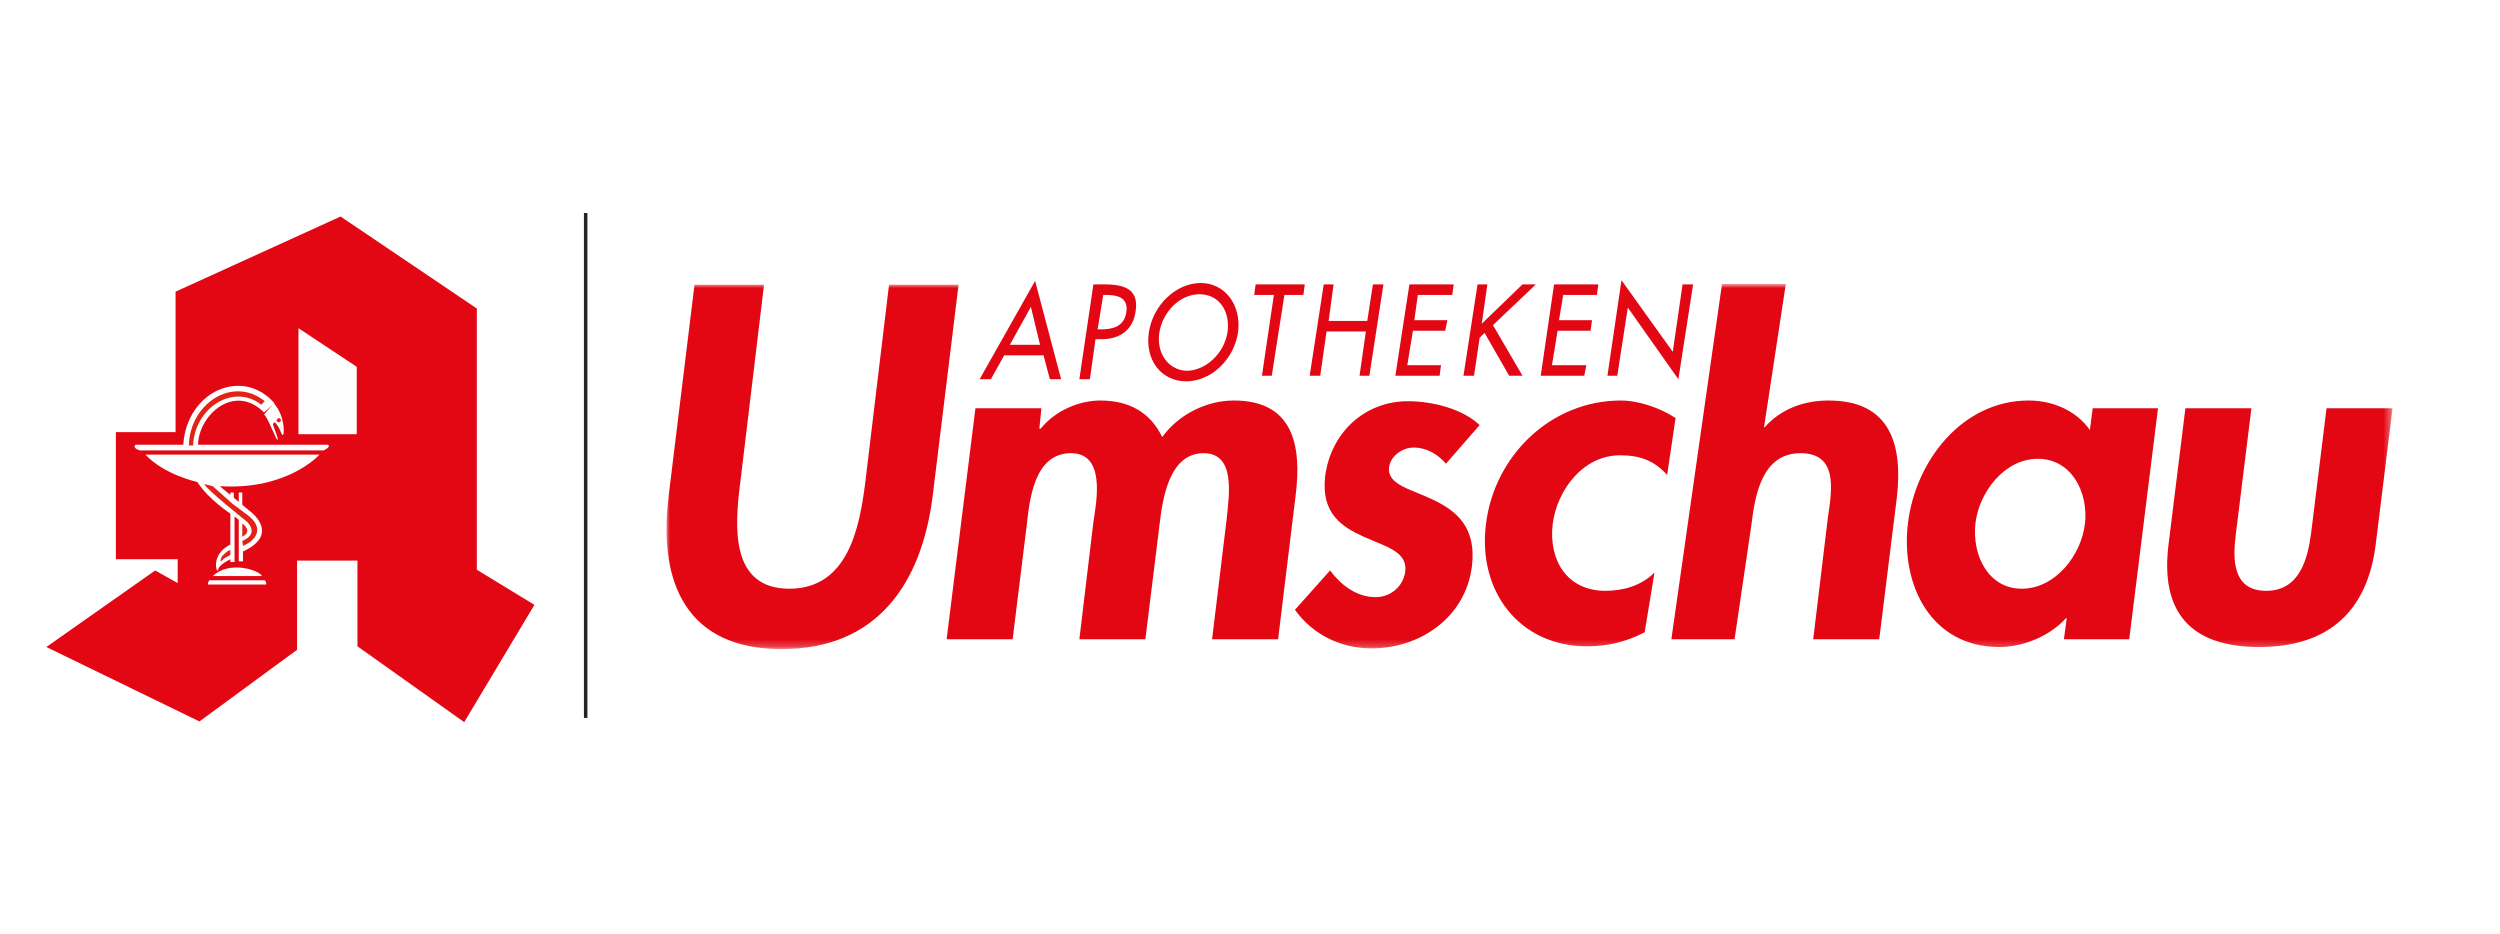
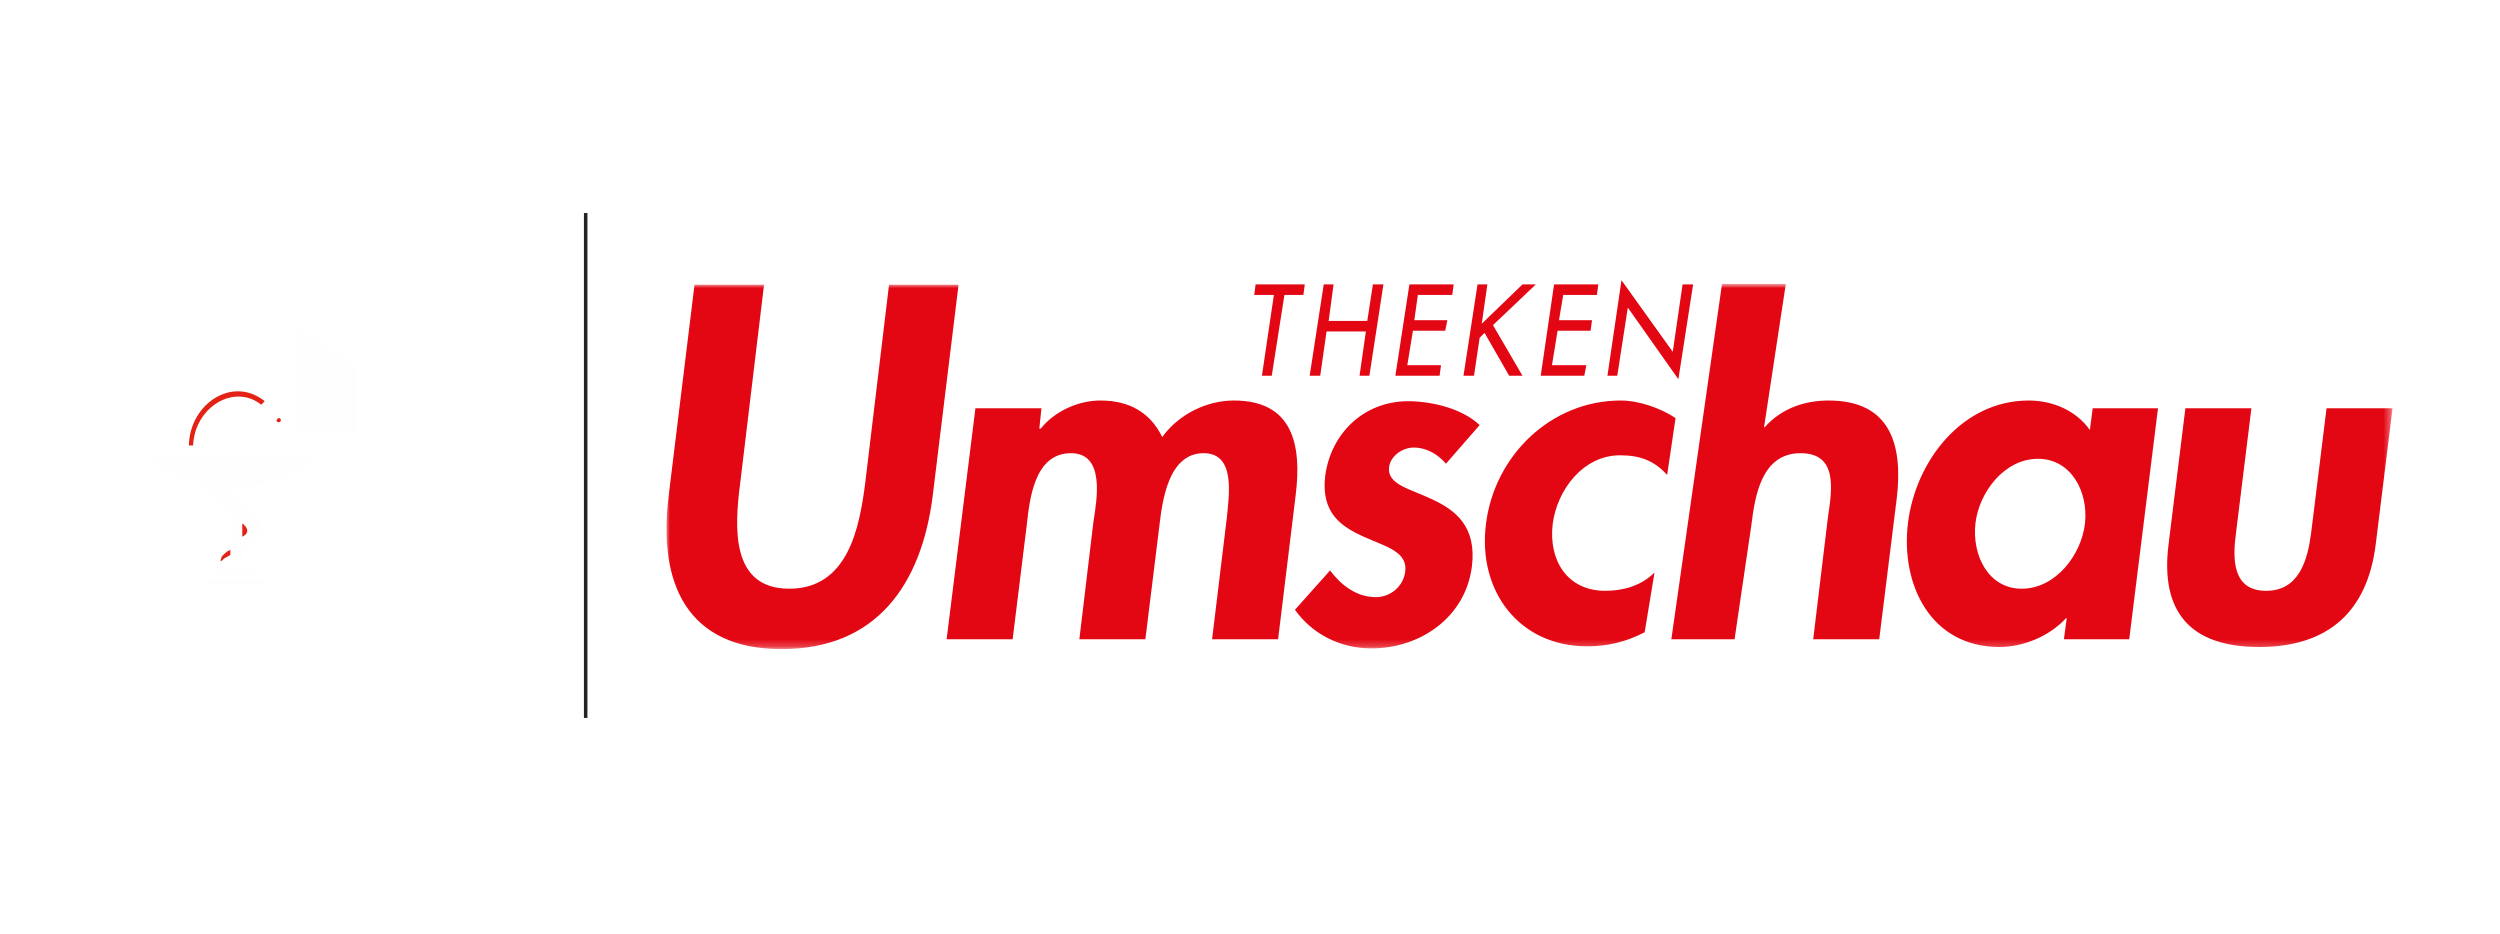
<svg xmlns="http://www.w3.org/2000/svg" version="1.1" id="Layer_1" x="0px" y="0px" viewBox="0 0 356 133" style="enable-background:new 0 0 356 133;" xml:space="preserve">
  <style type="text/css"> .st0{filter:url(#Adobe_OpacityMaskFilter);} .st1{fill-rule:evenodd;clip-rule:evenodd;fill:#FFFFFF;} .st2{mask:url(#logo_apothekenumschau_online-b_00000160176818230431261330000006558291976350192804_);fill-rule:evenodd;clip-rule:evenodd;fill:#E30613;} .st3{fill-rule:evenodd;clip-rule:evenodd;fill:#E30613;} .st4{fill:none;stroke:#262322;stroke-width:0.499;} .st5{fill-rule:evenodd;clip-rule:evenodd;fill:#FEFEFE;} .st6{fill-rule:evenodd;clip-rule:evenodd;fill:#E32115;} </style>
  <g>
    <g transform="translate(94 17.533)">
      <defs>
        <filter id="Adobe_OpacityMaskFilter" filterUnits="userSpaceOnUse" x="0.9" y="23" width="245.8" height="51.9">
          <feColorMatrix type="matrix" values="1 0 0 0 0 0 1 0 0 0 0 0 1 0 0 0 0 0 1 0" />
        </filter>
      </defs>
      <mask maskUnits="userSpaceOnUse" x="0.9" y="23" width="245.8" height="51.9" id="logo_apothekenumschau_online-b_00000160176818230431261330000006558291976350192804_">
        <g class="st0">
          <polygon id="logo_apothekenumschau_online-a_00000013887875382856966560000013179411267788807863_" class="st1" points="0.9,23 246.7,23 246.7,74.9 0.9,74.9 " />
        </g>
      </mask>
      <path class="st2" d="M1.2,53.2c-1.5,12.3,2.6,21.7,16.1,21.7c13.6,0,19.9-9.3,21.5-21.7L42.5,23h-9.9l-3.4,28.3 c-0.8,6.2-2.4,15-10.8,15c-8.4,0-7.8-8.8-7-15L14.8,23H4.9L1.2,53.2z M54.3,40.6h-9.4l-4.1,32.9h9.4l2-16.2 c0.4-3.5,1-10.3,6.3-10.3c4.9,0,3.7,6.6,3.2,9.8l-2,16.7h9.4l2-16.2C71.5,54,72.3,47,77.4,47c4.6,0,3.6,6,3.3,9.2l-2.1,17.3H88 L90.5,53c0.9-7.2-0.4-13.5-8.8-13.5c-3.8,0-7.8,1.9-10.2,5.2c-1.7-3.5-4.7-5.2-8.8-5.2c-3,0-6.4,1.4-8.5,4H54L54.3,40.6z M116.7,43c-2.4-2.3-6.7-3.4-10.2-3.4c-6.2,0-11,4.5-11.8,10.7c-0.6,5.3,2.4,7.2,5.5,8.6c3.1,1.4,6.3,2.1,5.9,5 c-0.3,2.1-2.1,3.6-4.2,3.6c-2.8,0-5-1.8-6.5-3.8l-5,5.6c2.5,3.5,6.5,5.5,10.9,5.5c6.9,0,13.4-4.4,14.3-11.7c0.7-5.7-2.4-8-5.6-9.5 c-3.1-1.5-6.5-2.1-6.2-4.6c0.2-1.6,1.9-2.8,3.5-2.8c1.9,0,3.5,1,4.6,2.3L116.7,43z M144.6,42c-2.1-1.4-5.2-2.5-7.8-2.5 c-9.9,0-18,7.8-19.2,17.6c-1.2,9.5,4.7,17.4,14.4,17.4c2.9,0,5.5-0.6,8.2-2l1.4-8.5c-1.9,1.9-4.5,2.6-7,2.6 c-5.4,0-8.1-4.3-7.5-9.5c0.6-4.8,4.3-9.8,9.6-9.8c2.9,0,4.9,0.8,6.7,2.8L144.6,42z M151.2,23L144,73.5h9l2.4-16.3 c0.5-4,1.4-10.2,7-10.2c5.3,0,4.5,5.1,3.9,9.1l-2.1,17.4h9.4l2.5-20.1c0.9-7.6-0.9-13.9-9.7-13.9c-3.4,0-6.7,1.1-9.1,3.8h-0.1 l3.1-20.4H151.2z M213.3,40.6H204l-0.4,3.1c-1.9-2.7-5.2-4.2-8.7-4.2c-9.5,0-16.1,8.6-17.2,17.4c-1.1,8.9,3.3,17.7,13,17.7 c3.4,0,7.1-1.5,9.5-4.1h0.1l-0.4,3h9.3L213.3,40.6z M193.9,66.3c-4.8,0-7.1-4.8-6.6-9.3c0.5-4.4,4.1-9.2,8.9-9.2 c4.8,0,7.2,4.8,6.7,9.2C202.4,61.5,198.7,66.3,193.9,66.3L193.9,66.3z M217.2,40.6L214.8,60c-1.2,9.6,3.1,14.6,12.9,14.6 c9.8,0,15.4-5,16.6-14.6l2.4-19.4h-9.4l-2.2,17.8c-0.5,3.8-1.7,8.2-6.4,8.2c-4.8,0-4.8-4.5-4.3-8.2l2.2-17.8H217.2z" />
    </g>
    <polygon class="st3" points="181.1,53.5 179.7,53.5 181.4,42 178.6,42 178.8,40.5 185.8,40.5 185.6,42 182.9,42 " />
    <polygon class="st3" points="194.7,45.7 195.5,40.5 197,40.5 195,53.5 193.6,53.5 194.5,47.2 188.9,47.2 188,53.5 186.5,53.5 188.5,40.5 189.9,40.5 189.2,45.7 " />
    <polygon class="st3" points="200.7,40.5 207,40.5 206.8,42 201.9,42 201.4,45.6 206.1,45.6 205.8,47.1 201.2,47.1 200.4,52 205.2,52 205,53.5 198.7,53.5 " />
    <polygon class="st3" points="216.8,40.5 218.7,40.5 212.6,46.3 216.8,53.5 214.9,53.5 211.4,47.4 210.7,48.1 209.9,53.5 208.4,53.5 210.4,40.5 211.8,40.5 211,46.1 " />
    <polygon class="st3" points="221.3,40.5 227.6,40.5 227.4,42 222.6,42 222,45.6 226.7,45.6 226.5,47.1 221.8,47.1 221,52 225.9,52 225.6,53.5 219.4,53.5 " />
    <polygon class="st3" points="230.9,39.9 228.9,53.5 230.3,53.5 231.8,43.8 239,54 241.1,40.5 239.6,40.5 238.2,50.1 " />
-     <path class="st3" d="M139.5,54h1.6l1.9-3.4h5.6l0.9,3.4h1.6l-3.7-14L139.5,54z M146.8,43.7l1.3,5.4h-4.3L146.8,43.7z M156.3,46.9 h0.5c1.5,0,3.3-0.3,3.6-2.5c0.3-2.1-1.4-2.4-2.9-2.4h-0.4L156.3,46.9z M155.2,54h-1.5l2-13.5h1.7c3.7,0,4.7,1.4,4.3,3.9 c-0.4,2.8-2.5,3.9-4.8,3.9h-0.9L155.2,54z M174.8,47.3c0.4-3-1.2-5.4-4-5.4s-5.2,2.5-5.7,5.4c-0.5,3.1,1.4,5.5,4,5.5 C171.7,52.7,174.3,50.4,174.8,47.3 M176.3,47.3c-0.6,4-3.9,7-7.4,7s-5.9-3-5.3-7c0.6-3.9,3.9-7,7.4-7 C174.4,40.3,176.8,43.4,176.3,47.3" />
    <g transform="translate(6 7.533)">
      <line class="st4" x1="77.4" y1="94.7" x2="77.4" y2="22.8" />
-       <polygon class="st3" points="36.3,72.3 36.3,85 22.4,95.2 0.6,84.6 16.1,73.7 19.3,75.5 19.3,72.1 10.5,72.1 10.5,54 19,54 19,34 42.5,23.3 61.9,36.4 61.9,73.6 70.1,78.6 60.1,95.3 44.9,84.5 44.9,72.3 " />
      <polygon class="st5" points="36.5,39.2 44.8,44.7 44.8,54.3 36.5,54.3 " />
      <path class="st5" d="M20.1,55.8c0.5-7.7,8.5-11.1,13-5.9l-1.5,1.3c-4.2-4.2-9.3,0.3-9.4,4.6h18.5c0.5,0.3-0.6,0.8-0.6,0.8H13.9 c0,0-1.1-0.3-0.6-0.8L20.1,55.8z" />
-       <path class="st5" d="M33,49.9c1.6,1.8,1.5,4.4,1.3,4.5c-0.2,0.1-0.4-0.8-0.7-1.2c-0.2-0.3-0.4-0.6-0.5-0.6l-0.2,0.2 c-0.2,0.1,0.9,2.2,0.6,2.3c-0.2,0-1.4-3.3-1.9-3.6L33,49.9z" />
      <path class="st6" d="M33.7,52.6c0.2,0,0.3-0.2,0.3-0.3c0-0.2-0.2-0.3-0.3-0.3s-0.3,0.2-0.3,0.3C33.3,52.4,33.5,52.6,33.7,52.6" />
      <path class="st5" d="M25.3,61.7c9.7,0.6,14.2-4.5,14.2-4.5H14.7c2.7,2.9,7.4,3.9,7.4,3.9c1.6,2.5,4.7,4.5,4.7,4.5V70 c-2.9,1.5-1.9,4.1-1.8,3.7c0.2-0.5,0.3-0.8,1.8-1.6v0.4h0.6v-6.5l0.6,0.5v5.9h0.6V71c5.6-2.6,0.8-5.9,0.8-5.9L25.3,61.7z" />
      <path class="st6" d="M21.5,55.9c0.2-5.4,5.8-8.9,9.7-5.8l0.5-0.5C27.1,45.9,21,50,20.9,55.9H21.5z" />
      <path class="st5" d="M24.3,74.5c2.4-2.3,6.7-0.8,7,0H24.3z M23.8,75.1h7.9c0.3,0.3,0.2,0.6,0.2,0.6h-8.3 C23.6,75.4,23.8,75.1,23.8,75.1" />
      <path class="st6" d="M26.8,70.8l0,0.7L25.9,72c-0.9,1-0.3-0.3-0.3-0.3S26.4,70.8,26.8,70.8 M28.5,67v1.9 C30.1,68.1,28.5,67,28.5,67" />
-       <path class="st6" d="M28.5,69.5c2.6-1.1,0.6-2.8,0.6-2.8s-5.9-4.7-6-5.3l1.2,0.3l2.8,2.5l2.4,1.8c1.8,1.5,1.4,3.2-0.9,4.2 L28.5,69.5z" />
      <polygon class="st5" points="26.8,62.6 27.3,62.6 27.3,63.5 26.8,63.1 " />
      <polygon class="st5" points="28,62.6 28.5,62.6 28.5,64.5 28,64.1 " />
    </g>
  </g>
</svg>